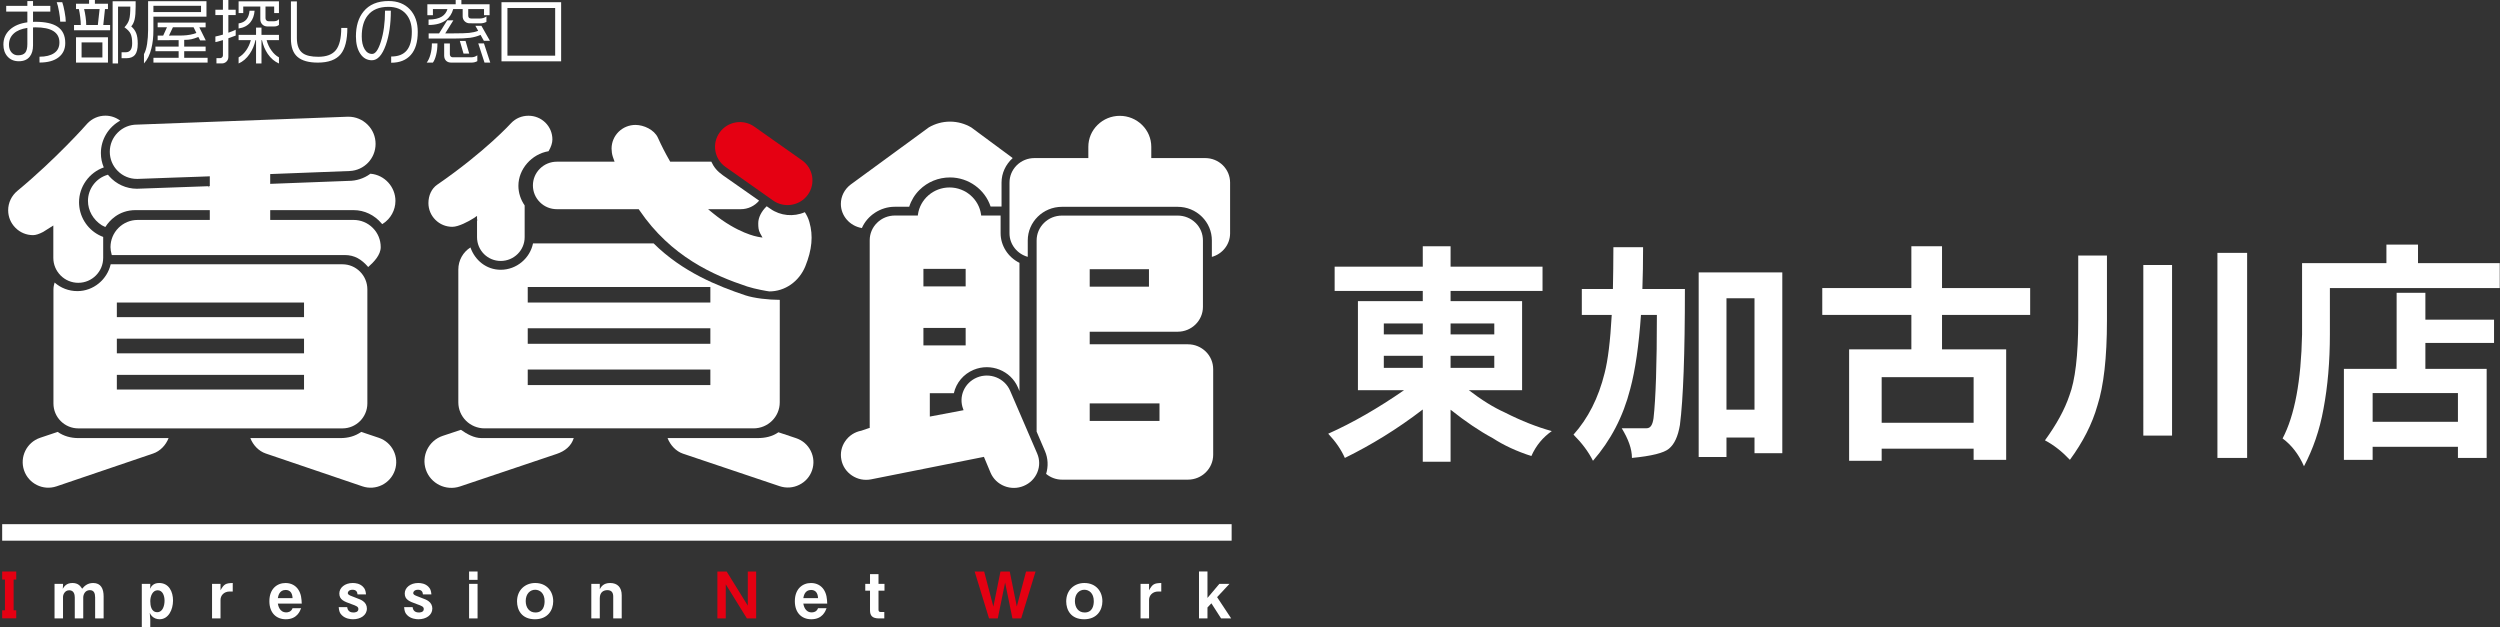
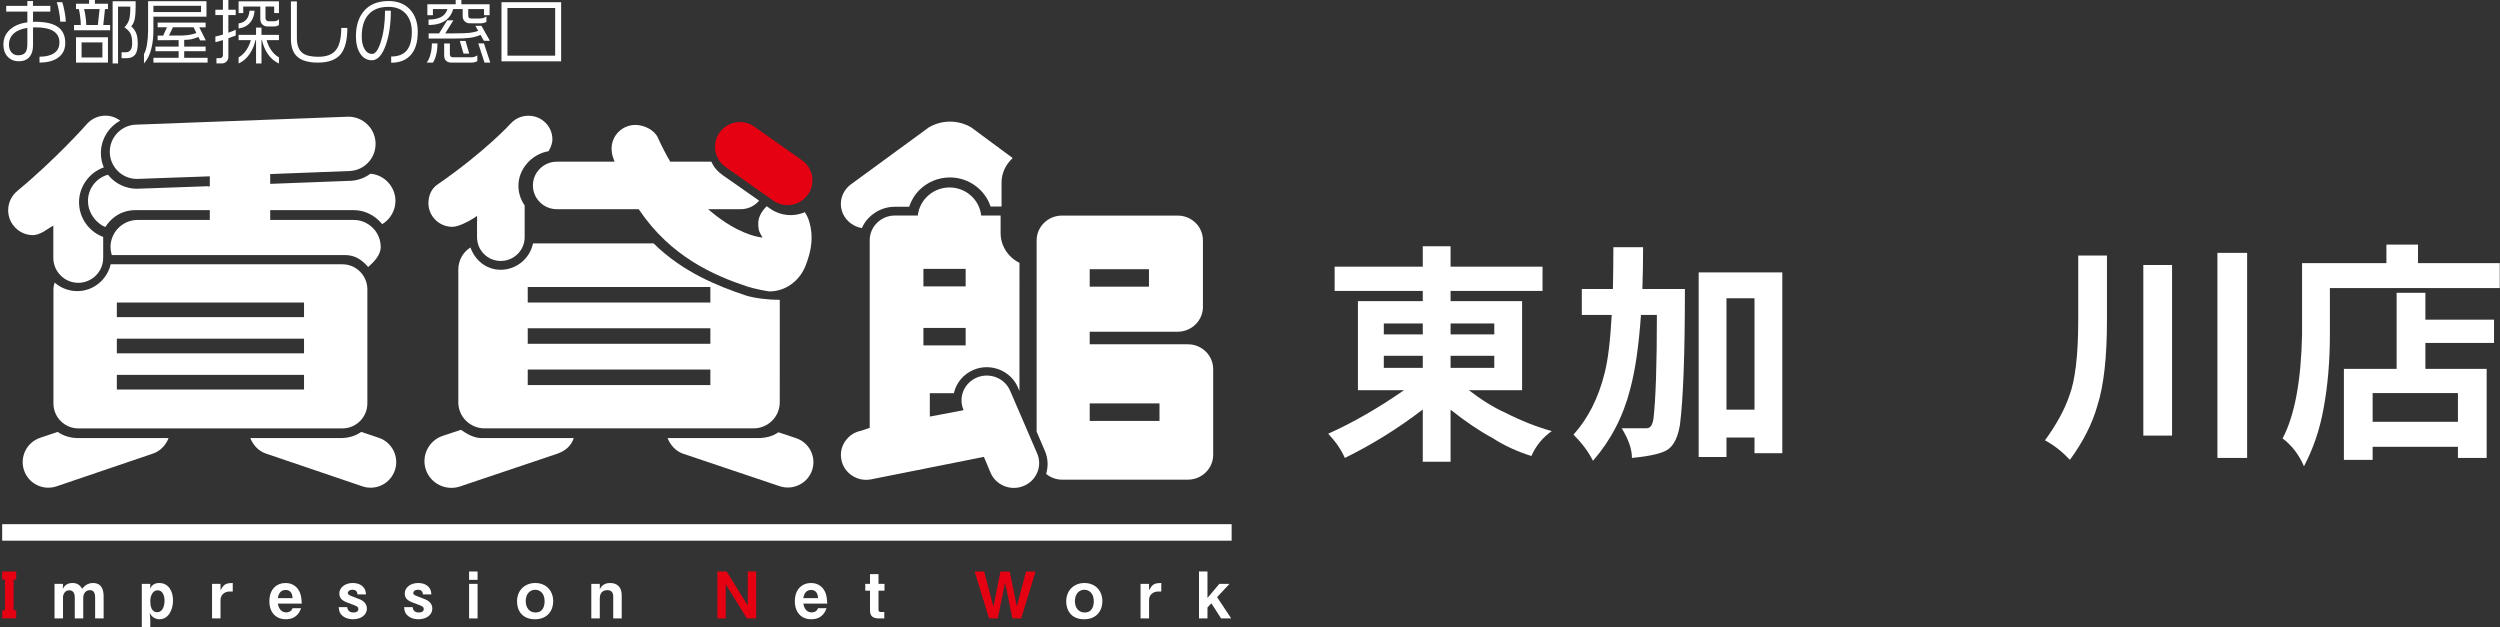
<svg xmlns="http://www.w3.org/2000/svg" version="1.1" id="レイヤー_2" x="0px" y="0px" width="263px" height="66px" viewBox="0 0 263 66" style="enable-background:new 0 0 263 66;" xml:space="preserve">
  <rect x="0" y="0" width="263" height="66" fill="#333333" stroke="none" />
  <g>
    <g>
      <path style="fill:#E50012;" d="M76.32,17.558c-1.176-0.829-1.454-2.454-0.614-3.619c0.403-0.566,1.009-0.942,1.7-1.062    c0.689-0.111,1.381,0.044,1.951,0.449l5.013,3.536c1.178,0.829,1.452,2.457,0.616,3.622c-0.837,1.167-2.475,1.441-3.653,0.612    L76.32,17.558z" />
      <g>
        <path style="fill:#FFFFFF;" d="M102.169,13.399c-0.67-0.391-1.441-0.604-2.226-0.604c-0.79,0-1.559,0.213-2.229,0.604     c-0.094,0.067-8.235,6.028-8.235,6.024c-0.646,0.497-1.02,1.234-1.02,2.03c0,1.259,0.946,2.327,2.212,2.538     c0.57-1.322,1.965-2.239,3.446-2.239h1.531c0.21-0.666,0.583-1.28,1.088-1.777c0.852-0.842,1.992-1.308,3.206-1.308     c1.937,0,3.672,1.257,4.267,3.06h1.153V19.21c0-0.988,0.433-1.911,1.174-2.582L102.169,13.399z" />
-         <path style="fill:#FFFFFF;" d="M128.641,17.384c-0.492-0.484-1.152-0.754-1.854-0.754h-5.529h-0.143v-0.14v-1.04     c0-0.878-0.346-1.692-0.969-2.306c-0.629-0.617-1.459-0.957-2.346-0.957c-0.881,0-1.711,0.34-2.338,0.957     c-0.625,0.614-0.969,1.428-0.969,2.306v1.04v0.14h-0.141h-5.533c-0.699,0-1.359,0.27-1.854,0.754     c-0.495,0.491-0.765,1.137-0.765,1.826v5.341c0,1.153,0.801,2.162,1.92,2.469v-1.723c0-1.951,1.611-3.539,3.596-3.539h12.176     c0.959,0,1.863,0.368,2.545,1.038c0.678,0.668,1.051,1.557,1.051,2.5v1.729c1.121-0.307,1.918-1.316,1.918-2.475V19.21     C129.406,18.521,129.135,17.875,128.641,17.384z" />
        <path style="fill:#FFFFFF;" d="M109.107,47.701l-2.846-6.603c-0.57-1.323-2.135-1.943-3.484-1.384     c-1.32,0.55-1.961,2.01-1.45,3.324l0.042,0.112l-0.122,0.025l-3.309,0.626l-0.121,0.022v-0.123v-2.23v-0.103h0.1h2.428     c0.249-1.104,1.019-2.02,2.08-2.462c1.805-0.751,3.896,0.079,4.661,1.854l0.162,0.387V27.651     c-1.207-0.595-1.984-1.809-1.984-3.121v-1.857h-1.955h-0.09l-0.01-0.09c-0.219-1.629-1.644-2.862-3.319-2.862     c-1.679,0-3.105,1.232-3.325,2.862l-0.01,0.09h-0.088h-2.311c-0.714,0-1.384,0.267-1.886,0.764     c-0.501,0.489-0.777,1.141-0.777,1.838v19.659v0.088l-0.084,0.015l-0.792,0.27c-0.698,0.134-1.299,0.518-1.698,1.101     c-0.399,0.575-0.545,1.271-0.407,1.953c0.129,0.686,0.53,1.274,1.119,1.667c0.587,0.389,1.295,0.537,1.995,0.401l11.799-2.35     l0.082-0.02l0.033,0.078l0.668,1.598c0.278,0.643,0.793,1.138,1.45,1.401c0.658,0.261,1.383,0.257,2.033-0.017     c0.656-0.272,1.166-0.775,1.432-1.42C109.393,49.05,109.387,48.346,109.107,47.701z M97.144,28.288h4.443v1.838h-4.443V28.288z      M97.144,34.498h4.443v1.836h-4.443V34.498z" />
        <path style="fill:#FFFFFF;" d="M126.85,36.987c-0.5-0.49-1.168-0.767-1.879-0.767h-10.232h-0.102v-0.1v-1.12v-0.104h0.102h9.154     c1.467,0,2.656-1.174,2.656-2.615v-6.984c0-0.7-0.27-1.358-0.773-1.851c-0.504-0.493-1.172-0.767-1.883-0.767h-12.176     c-0.711,0-1.383,0.274-1.883,0.767c-0.502,0.493-0.781,1.156-0.781,1.851v20.112c0.082,0.19,0.883,2.062,0.883,2.06     c0.318,0.746,0.359,1.59,0.115,2.385c0.49,0.396,1.064,0.604,1.666,0.604h13.254c1.467,0,2.656-1.175,2.656-2.616V38.84     C127.627,38.141,127.354,37.484,126.85,36.987z M114.637,28.319h6.234v1.836h-6.234V28.319z M121.979,44.279h-7.342v-1.84h7.342     V44.279z" />
      </g>
      <g>
        <path style="fill:#FFFFFF;" d="M78.396,31.063c-2.878-0.967-6.577-2.433-9.637-5.459H56.074c-0.32,1.564-1.728,2.776-3.399,2.776     c-1.514,0-2.717-1.005-3.183-2.35c-0.771,0.487-1.276,1.348-1.276,2.327v13.971c0,1.515,1.236,2.736,2.761,2.736h28.29     c1.527,0,2.762-1.222,2.762-2.736l0.004-10.782C80.853,31.542,79.346,31.379,78.396,31.063z M55.518,30.19H74.73v1.638H55.518     V30.19z M74.73,40.509H55.518v-1.636H74.73V40.509z M74.73,36.17H55.518v-1.637H74.73V36.17z" />
        <path style="fill:#FFFFFF;" d="M57.709,15.908c0.265-0.447,0.403-0.869,0.403-1.238c0-0.668-0.261-1.293-0.735-1.767     c-0.478-0.47-1.109-0.727-1.78-0.727c-0.699,0-1.347,0.271-1.821,0.769c-0.027,0.029-2.726,3.006-7.791,6.492     c-0.572,0.395-0.915,1.116-0.915,1.928c0,0.667,0.263,1.295,0.738,1.765c0.474,0.473,1.106,0.731,1.78,0.731     c0.649,0,1.7-0.562,2.22-0.892l0.215-0.148l0.161-0.105v0.188v0.138c0.029,0.057,0.04,0.131,0,0.209v1.706     c0,0.673,0.265,1.301,0.737,1.775c0.47,0.464,1.095,0.721,1.754,0.721c1.392,0,2.519-1.122,2.519-2.496V21.61     c-0.426-0.616-0.658-1.33-0.658-2.065C54.536,17.79,55.928,16.205,57.709,15.908z" />
        <path style="fill:#FFFFFF;" d="M85.149,23.367c-0.128-0.454-0.284-0.731-0.48-1.046c-1.189,0.516-2.567,0.386-3.618-0.351     l-0.395-0.273c-0.554,0.53-0.888,1.188-0.888,1.782c0,0.421,0.015,0.727,0.205,1.074l0.143,0.257l0.1,0.182l-0.211-0.032     l-0.284-0.05c-0.085-0.015-2.138-0.372-4.708-2.473l-0.305-0.249l-0.219-0.182h0.284h0.396h2.759c0.756,0,1.454-0.33,1.93-0.898     l-3.803-2.663l0,0l-0.019-0.015c-0.57-0.398-0.95-0.852-1.205-1.42h-4.178H70.57h-0.063l-0.027-0.048l-0.042-0.073     c-0.44-0.762-0.852-1.571-1.23-2.406c-0.38-0.84-1.493-1.341-2.35-1.341c-0.674,0-1.305,0.257-1.784,0.727     c-0.472,0.472-0.737,1.099-0.737,1.769c0,0.226,0.044,0.587,0.117,0.802c0.015,0.042,0.031,0.088,0.042,0.129     c0.015,0.042,0.029,0.082,0.042,0.119l0.067,0.188l0.05,0.134h-0.146h-0.201h-5.729c-0.67,0-1.306,0.261-1.78,0.733     c-0.476,0.47-0.737,1.101-0.737,1.765c0,0.666,0.261,1.297,0.739,1.767c0.472,0.474,1.107,0.731,1.778,0.731h8.48h0.077h0.055     l0.029,0.046l0.046,0.063c3.319,4.886,7.806,6.853,11.342,8.025c0.848,0.278,2.214,0.51,2.323,0.516     c1.648,0,3.133-1.038,3.789-2.642C85.425,26.272,85.562,24.795,85.149,23.367z" />
        <path style="fill:#FFFFFF;" d="M48.491,45.216c-0.4,0.133-1.917,0.636-1.917,0.636c-1.479,0.497-2.271,2.1-1.771,3.563     c0.501,1.467,2.111,2.257,3.59,1.76l10.174-3.423c0.859-0.29,1.523-0.812,1.792-1.666h-9.709     C49.88,46.086,49.12,45.666,48.491,45.216z" />
        <path style="fill:#FFFFFF;" d="M85.295,47.441c-0.317-0.642-0.867-1.12-1.548-1.347l-1.856-0.619     c-0.648,0.451-1.396,0.61-2.175,0.61h-9.489c0.286,0.739,0.879,1.389,1.621,1.64l10.17,3.422     c0.684,0.225,1.412,0.181,2.053-0.139c0.648-0.313,1.128-0.858,1.358-1.531C85.661,48.801,85.612,48.081,85.295,47.441z" />
      </g>
      <g>
        <path style="fill:#FFFFFF;" d="M9.194,12.986c-0.086,0.115-3.359,3.783-7.361,7.089c-0.617,0.512-0.974,1.255-0.974,2.04     c0,0.702,0.271,1.358,0.769,1.853c0.493,0.499,1.153,0.769,1.853,0.769c0.278,0,0.652-0.123,1.059-0.338l1.07-0.675v0.238v3.167     c0,0.702,0.276,1.355,0.771,1.854c0.495,0.495,1.155,0.769,1.854,0.769c1.444,0,2.62-1.176,2.62-2.623v-2.204     c-1.339-0.491-2.321-1.708-2.506-3.139c-0.021-0.169-0.034-0.338-0.034-0.51c0-1.64,1.063-3.121,2.603-3.664     c-0.196-0.466-0.305-0.971-0.305-1.508c0-1.422,0.796-2.736,2.034-3.411c-0.449-0.334-0.988-0.524-1.552-0.524     C10.368,12.169,9.7,12.459,9.194,12.986z" />
        <path style="fill:#FFFFFF;" d="M6.067,45.435c-0.391,0.132-1.855,0.624-1.855,0.624c-1.405,0.479-2.159,2.014-1.683,3.419     c0.476,1.406,2.005,2.162,3.411,1.687l10.172-3.455c0.744-0.253,1.335-0.878,1.623-1.623H8.241     C7.473,46.086,6.706,45.888,6.067,45.435z" />
        <path style="fill:#FFFFFF;" d="M39.858,46.059l-1.857-0.624c-0.647,0.459-1.395,0.651-2.172,0.651h-9.493     c0.288,0.745,0.879,1.37,1.623,1.623l10.172,3.455c1.403,0.476,2.932-0.28,3.409-1.687     C42.019,48.072,41.265,46.537,39.858,46.059z" />
        <path style="fill:#FFFFFF;" d="M39.002,18.279l-0.04-0.004L38.934,18.3c-0.656,0.478-1.439,0.729-2.269,0.729     c-0.004,0-8.087,0.307-8.087,0.307l-0.153,0.006v-0.146v-0.748V18.31l0.14-0.004l8.219-0.316     c1.531-0.065,2.727-1.322,2.727-2.853c0-0.763-0.297-1.481-0.836-2.018c-0.539-0.539-1.255-0.84-2.016-0.84     c-0.05,0-0.096,0.002-0.138,0.002l-22.117,0.829c-0.76,0-1.479,0.295-2.016,0.836c-0.541,0.539-0.838,1.255-0.838,2.02     c0,0.763,0.297,1.481,0.838,2.02c0.537,0.539,1.255,0.835,2.014,0.835c0.031,0,0.056,0,0.083,0c-0.004,0,3.716-0.135,3.716-0.135     l2.559-0.088l0.841-0.032l0.238-0.008c0.031,0,0.059-0.002,0.083-0.008v0.006l0.149-0.011v0.152v0.746v0.138l-0.138,0.008     l0.106,0.094l-0.004,0.002c-0.036,0-0.088,0.002-0.092,0.002l-0.01-0.099l-7.534,0.268c-1.118,0-2.183-0.487-2.922-1.33     c-0.021-0.027-0.05-0.061-0.075-0.092l-0.044-0.054c0-0.002-0.067,0.019-0.067,0.019c-1.203,0.355-2.037,1.483-2.037,2.736     c0,1.015,0.543,1.977,1.456,2.565l0.006,0.002l0.004,0.002L11,23.843l0.083,0.037l0.05-0.073     c0.333-0.514,1.301-1.703,3.139-1.703h7.653h0.145v0.145v0.751v0.138h-0.145H14.48c-0.762,0-1.479,0.301-2.018,0.838     c-0.539,0.543-0.838,1.26-0.838,2.024c0,0.234,0.042,0.491,0.117,0.758l0.021,0.073h0.078h24.217h0.215     c1.028,0,1.767,0.455,2.457,1.255v0.01c0.599-0.526,1.322-1.274,1.322-2.097c0-0.767-0.294-1.485-0.835-2.024     c-0.535-0.537-1.253-0.838-2.016-0.838h-8.628h-0.146v-0.138V22.25v-0.145h0.146H37.2c1.13,0,2.202,0.516,2.949,1.408     l0.057,0.067l0.077-0.048c0.815-0.516,1.318-1.433,1.318-2.396C41.601,19.663,40.46,18.408,39.002,18.279z" />
        <path style="fill:#FFFFFF;" d="M37.872,28.572c-0.497-0.497-1.152-0.769-1.849-0.769H11.644     c-0.376,1.619-1.826,2.822-3.503,2.822c-0.911,0-1.746-0.326-2.398-0.904c-0.061,0.211-0.121,0.458-0.121,0.748v11.973     c0,0.702,0.27,1.361,0.767,1.856c0.495,0.495,1.155,0.769,1.853,0.769h27.782c1.444,0,2.622-1.178,2.622-2.625v-12.01     C38.645,29.733,38.369,29.069,37.872,28.572z M12.292,31.824h19.692v1.539H12.292V31.824z M31.984,40.977H12.292v-1.539h19.692     V40.977z M31.984,37.169H12.292v-1.538h19.692V37.169z" />
      </g>
    </g>
    <g>
      <path style="fill:#FFFFFF;" d="M6.865,4.528c0,0.64-0.236,1.141-0.704,1.504C5.693,6.396,5.025,6.58,4.156,6.58V5.967    c0.654,0,1.166-0.127,1.537-0.378c0.372-0.252,0.558-0.625,0.558-1.12c0-1.061-0.84-1.593-2.521-1.593L3.475,2.885v1.884    c0,0.501-0.114,0.896-0.344,1.186C2.872,6.281,2.489,6.443,1.986,6.443c-0.51,0-0.913-0.171-1.208-0.511    c-0.28-0.32-0.42-0.733-0.42-1.243c0-0.63,0.226-1.151,0.675-1.564C1.482,2.713,2.097,2.454,2.878,2.35V1.218H0.653V0.619h2.225    v-0.51h0.597v0.51h1.82v0.599h-1.82V2.3l0.24-0.008c1.026,0,1.792,0.165,2.302,0.495C6.583,3.146,6.865,3.726,6.865,4.528z     M2.878,4.642V2.935c-0.631,0.096-1.109,0.294-1.439,0.6S0.943,4.229,0.943,4.708c0,0.345,0.096,0.621,0.286,0.825    c0.173,0.188,0.393,0.284,0.658,0.284c0.366,0,0.621-0.092,0.769-0.278C2.802,5.355,2.878,5.057,2.878,4.642z M6.919,2.279H6.334    c0-0.259-0.042-0.61-0.122-1.055C6.134,0.779,6.05,0.447,5.967,0.228h0.581c0.086,0.236,0.167,0.57,0.249,1.007    S6.919,2.02,6.919,2.279z" />
      <path style="fill:#FFFFFF;" d="M9.983,0v0.395h1.375v0.558h-0.313l-0.18,1.676h0.719v0.557H7.788V2.628H8.5    c0-0.234-0.021-0.51-0.061-0.832c-0.039-0.32-0.087-0.6-0.142-0.844H7.997V0.395h1.375V0H9.983z M11.358,3.92v2.667H7.997V3.92    H11.358z M8.582,6.042h2.191V4.463H8.582V6.042z M9.071,2.628h1.222l0.186-1.676H8.847C8.908,1.18,8.96,1.458,9.004,1.782    C9.05,2.108,9.071,2.388,9.071,2.628z M14.27,0.136v0.553c0,0.589-0.033,1.036-0.104,1.341c-0.069,0.305-0.19,0.554-0.359,0.748    c0.24,0.205,0.414,0.443,0.52,0.712c0.109,0.27,0.164,0.637,0.164,1.107c0,0.549-0.099,0.939-0.292,1.176    C14,6.007,13.699,6.125,13.29,6.125h-0.501V5.498h0.441c0.215,0,0.38-0.075,0.497-0.224c0.117-0.15,0.177-0.388,0.177-0.718    c0-0.43-0.054-0.76-0.163-0.997c-0.109-0.234-0.326-0.463-0.65-0.687c0.255-0.27,0.422-0.545,0.501-0.827s0.119-0.731,0.119-1.352    h-1.293v5.982h-0.57v-6.54H14.27z" />
      <path style="fill:#FFFFFF;" d="M21.72,0.123v1.634h-5.582v1.42c0,0.715-0.071,1.356-0.215,1.926    c-0.163,0.668-0.422,1.19-0.777,1.571v-0.98c0.15-0.265,0.259-0.626,0.33-1.086c0.068-0.459,0.104-0.94,0.104-1.446V0.123H21.72z     M16.139,1.266h5.009V0.612h-5.009V1.266z M21.632,2.381v0.491h-0.667l0.681,1.376h-0.591L20.868,3.89    C20.594,4,20.352,4.077,20.145,4.125c-0.207,0.045-0.461,0.071-0.767,0.071V4.9h2.254v0.489h-2.254v0.695h2.462v0.503h-5.698    V6.084h2.651V5.389h-2.44V4.9h2.44V4.219c-0.23,0-0.627,0.002-1.191,0.008c-0.564,0.004-0.902,0.006-1.017,0.006V3.743h0.583    l0.396-0.871h-0.979V2.381H21.632z M17.777,3.743c0.848,0,1.34-0.002,1.475-0.009c0.549-0.025,1.019-0.112,1.407-0.263    l-0.292-0.599h-2.178L17.777,3.743z" />
      <path style="fill:#FFFFFF;" d="M24.024,0v1.025h0.771v0.558h-0.771v1.858c0.234-0.083,0.37-0.133,0.403-0.15    c0.097-0.04,0.217-0.094,0.368-0.165v0.616l-0.771,0.284v1.966c0,0.194-0.067,0.357-0.2,0.486    c-0.134,0.13-0.297,0.195-0.491,0.195h-0.562V6.116h0.382c0.086,0,0.157-0.029,0.213-0.088c0.059-0.056,0.086-0.125,0.086-0.205    V4.217c-0.104,0.032-0.236,0.069-0.397,0.117c-0.159,0.048-0.29,0.08-0.397,0.094V3.841c0.111-0.019,0.236-0.048,0.376-0.086    c0.14-0.038,0.278-0.075,0.417-0.114V1.583h-0.794V1.025h0.794V0H24.024z M29.346,0.142v1.233h-0.503V0.685H27.93v1.224    c0,0.094,0.029,0.172,0.09,0.234c0.061,0.063,0.144,0.094,0.249,0.094h0.526c0.111,0,0.211-0.017,0.303-0.048    c0.089-0.034,0.171-0.092,0.249-0.175v0.604c-0.125,0.108-0.292,0.165-0.497,0.165h-0.721c-0.215,0-0.393-0.071-0.533-0.213    c-0.14-0.143-0.211-0.322-0.211-0.541V0.685h-1.796v0.689H25.1V0.142H29.346z M26.783,1.132c-0.04,0.495-0.184,0.896-0.435,1.205    c-0.288,0.361-0.706,0.581-1.249,0.66V2.464c0.363-0.054,0.639-0.192,0.823-0.415c0.184-0.222,0.294-0.527,0.33-0.917H26.783z     M27.508,2.901v0.764h1.838v0.558h-1.297c0.1,0.391,0.268,0.75,0.5,1.078c0.231,0.33,0.497,0.575,0.798,0.733V6.68    c-0.461-0.201-0.854-0.535-1.178-1.005c-0.286-0.424-0.487-0.907-0.608-1.452h-0.052v2.451h-0.572V4.223h-0.058    c-0.122,0.545-0.326,1.028-0.617,1.452c-0.319,0.47-0.708,0.804-1.161,1.005V6.034c0.294-0.158,0.556-0.401,0.785-0.725    c0.23-0.324,0.397-0.687,0.501-1.086H25.1V3.666h1.836V2.901H27.508z" />
      <path style="fill:#FFFFFF;" d="M36.54,2.941c0,1.264-0.232,2.181-0.695,2.755c-0.485,0.593-1.287,0.89-2.41,0.89    c-0.957,0-1.669-0.198-2.133-0.596c-0.464-0.395-0.696-1.032-0.696-1.911V0.15h0.626v3.862c0,0.763,0.211,1.295,0.635,1.594    c0.342,0.244,0.881,0.367,1.612,0.367c0.867,0,1.487-0.236,1.861-0.708c0.372-0.472,0.56-1.247,0.56-2.325H36.54z" />
      <path style="fill:#FFFFFF;" d="M43.948,3.359c0,1.063-0.242,1.869-0.729,2.418c-0.485,0.549-1.174,0.823-2.068,0.823V5.946    c0.74,0,1.285-0.213,1.64-0.643c0.355-0.428,0.532-1.08,0.532-1.957c0-0.783-0.205-1.408-0.614-1.878    c-0.438-0.497-1.055-0.748-1.849-0.748c-0.978,0-1.702,0.303-2.176,0.905c-0.42,0.528-0.629,1.266-0.629,2.211    c0,0.547,0.1,0.992,0.298,1.331c0.199,0.338,0.466,0.507,0.798,0.507c0.34,0,0.643-0.426,0.913-1.28    c0.292-0.913,0.441-2.003,0.441-3.271h0.612c0,1.408-0.177,2.613-0.531,3.615c-0.38,1.069-0.866,1.602-1.46,1.602    c-0.514,0-0.923-0.231-1.228-0.695s-0.455-1.067-0.455-1.811c0-1.092,0.265-1.965,0.8-2.62c0.599-0.737,1.477-1.106,2.636-1.106    c0.942,0,1.69,0.294,2.241,0.879C43.673,1.575,43.948,2.367,43.948,3.359z" />
      <path style="fill:#FFFFFF;" d="M46.019,4.566c0,0.435-0.044,0.833-0.136,1.197c-0.089,0.366-0.205,0.64-0.344,0.825h-0.652    c0.165-0.211,0.299-0.495,0.397-0.858c0.1-0.361,0.15-0.75,0.15-1.164H46.019z M48.538,0v0.449h2.966v1.147h-0.585V0.952h-1.661    V1.64c0,0.205,0.103,0.307,0.307,0.307h0.936c0.119,0,0.238-0.019,0.355-0.056c0.117-0.038,0.224-0.094,0.317-0.169V2.3    c-0.194,0.104-0.405,0.156-0.635,0.156L49.4,2.45c-0.201,0-0.372-0.07-0.514-0.208c-0.142-0.14-0.213-0.315-0.213-0.524V0.952    h-0.994c-0.135,0.5-0.396,0.893-0.783,1.181c-0.445,0.33-1.049,0.495-1.811,0.495V2.055c0.598,0,1.063-0.104,1.4-0.313    c0.29-0.184,0.486-0.447,0.587-0.79h-1.529v0.644h-0.585V0.449h2.98V0H48.538z M47.693,2.141l-0.854,1.37h0.84    c0.798,0,1.362-0.017,1.694-0.052c0.333-0.036,0.644-0.106,0.932-0.217l-0.299-0.531h0.637l0.898,1.583h-0.637L50.553,3.67    c-0.33,0.146-0.691,0.246-1.082,0.303c-0.393,0.054-0.976,0.083-1.749,0.083h-2.628V3.511h1.101l0.853-1.37H47.693z M47.326,4.57    v1.15c0,0.082,0.027,0.153,0.081,0.216c0.054,0.062,0.127,0.091,0.217,0.091h1.953c0.236,0,0.447-0.069,0.637-0.208v0.612    c-0.079,0.047-0.173,0.087-0.28,0.114c-0.108,0.027-0.219,0.042-0.334,0.042h-2.11c-0.25,0-0.44-0.069-0.57-0.203    c-0.129-0.134-0.194-0.315-0.194-0.543V4.57H47.326z M48.974,4.303l0.389,1.339h-0.6l-0.389-1.339H48.974z M50.912,4.566    l0.665,2.022h-0.606l-0.658-2.022H50.912z" />
      <path style="fill:#FFFFFF;" d="M59.031,0.232V6.45h-6.275V0.232H59.031z M53.383,5.853h5.021V0.844h-5.021V5.853z" />
    </g>
    <rect x="0.229" y="55.143" style="fill:#FFFFFF;" width="129.339" height="1.737" />
    <g>
      <g>
        <g>
          <path style="fill:#FFFFFF;" d="M10.008,65.058v-2.209c0-0.43-0.121-0.766-0.56-0.766c-0.507,0-0.691,0.479-0.691,0.766v2.209      H7.866v-2.209c0-0.287-0.082-0.753-0.581-0.753c-0.468,0-0.656,0.453-0.656,0.696v2.266H5.737v-3.637h0.892v0.194l-0.027,0.326      c0.154-0.244,0.377-0.609,1.021-0.609c0.614,0,0.844,0.338,1.02,0.603c0.196-0.229,0.514-0.603,1.157-0.603      c0.825,0,1.101,0.615,1.101,1.407v2.318H10.008z" />
          <path style="fill:#FFFFFF;" d="M16.791,65.146c-0.311,0-0.595-0.115-0.798-0.317c-0.103-0.103-0.15-0.176-0.238-0.354      l0.054,0.692v0.797h-0.892v-4.543h0.892v0.23l-0.033,0.29c0.129-0.235,0.338-0.609,0.967-0.609c1.028,0,1.46,0.912,1.46,1.84      C18.203,64.151,17.716,65.146,16.791,65.146z M16.586,62.096c-0.533,0-0.777,0.617-0.777,1.144c0,0.459,0.096,1.163,0.737,1.163      c0.589,0,0.765-0.717,0.765-1.212C17.311,62.677,17.114,62.096,16.586,62.096z" />
          <path style="fill:#FFFFFF;" d="M24.172,62.226c-0.628,0-0.973,0.433-0.973,0.877v1.955h-0.892v-3.637h0.892v0.677      c0.366-0.655,0.541-0.745,1.285-0.766v0.894H24.172z" />
          <path style="fill:#FFFFFF;" d="M29.229,63.502c0.033,0.184,0.169,0.921,0.886,0.921c0.163,0,0.514-0.041,0.662-0.441h0.9      c-0.115,0.306-0.426,1.164-1.61,1.164c-0.986,0-1.729-0.656-1.729-1.9c0-1.298,0.804-1.913,1.702-1.913      c0.602,0,1.069,0.277,1.339,0.688c0.311,0.475,0.344,0.97,0.365,1.481H29.229z M30.048,62.063c-0.664,0-0.779,0.629-0.819,0.858      h1.548C30.756,62.354,30.493,62.063,30.048,62.063z" />
          <path style="fill:#FFFFFF;" d="M37.139,65.146c-0.257,0-0.798-0.048-1.176-0.426c-0.211-0.209-0.292-0.393-0.332-0.852h0.892      c0.027,0.175,0.103,0.566,0.656,0.566c0.075,0,0.522,0,0.522-0.358c0-0.248-0.184-0.33-0.758-0.533      c-0.744-0.269-1.245-0.446-1.245-1.109c0-0.606,0.582-1.102,1.414-1.102c0.303,0,0.737,0.062,1.062,0.38      c0.223,0.223,0.29,0.411,0.332,0.822h-0.894c-0.019-0.263-0.134-0.492-0.521-0.492c-0.359,0-0.501,0.202-0.501,0.339      c0,0.181,0.171,0.244,0.455,0.353c0.905,0.342,0.94,0.363,1.149,0.506c0.257,0.181,0.405,0.459,0.405,0.776      C38.599,64.726,37.929,65.146,37.139,65.146z" />
          <path style="fill:#FFFFFF;" d="M44.021,65.146c-0.257,0-0.798-0.048-1.178-0.426c-0.209-0.209-0.291-0.393-0.33-0.852h0.892      c0.027,0.175,0.103,0.566,0.656,0.566c0.075,0,0.52,0,0.52-0.358c0-0.248-0.182-0.33-0.756-0.533      c-0.744-0.269-1.245-0.446-1.245-1.109c0-0.606,0.583-1.102,1.415-1.102c0.303,0,0.737,0.062,1.061,0.38      c0.224,0.223,0.29,0.411,0.33,0.822h-0.892c-0.019-0.263-0.134-0.492-0.52-0.492c-0.359,0-0.501,0.202-0.501,0.339      c0,0.181,0.169,0.244,0.453,0.353c0.906,0.342,0.94,0.363,1.151,0.506c0.257,0.181,0.405,0.459,0.405,0.776      C45.481,64.726,44.811,65.146,44.021,65.146z" />
          <path style="fill:#FFFFFF;" d="M49.348,61.001v-0.879h0.892v0.879H49.348z M49.348,65.058v-3.637h0.892v3.637H49.348z" />
          <path style="fill:#FFFFFF;" d="M56.278,65.146c-1.408,0-1.886-0.988-1.886-1.88c0-1.209,0.871-1.934,1.905-1.934      c1.211,0,1.901,0.866,1.901,1.922C58.198,64.185,57.63,65.146,56.278,65.146z M56.297,62.042c-0.499,0-0.992,0.392-0.992,1.19      c0,0.688,0.378,1.202,1.02,1.202c0.84,0,0.967-0.742,0.967-1.195C57.291,62.407,56.798,62.042,56.297,62.042z" />
          <path style="fill:#FFFFFF;" d="M64.512,65.058v-2.299c0-0.405-0.169-0.676-0.616-0.676c-0.364,0-0.798,0.183-0.798,0.851v2.124      h-0.892v-3.637h0.892v0.556c0.143-0.25,0.381-0.645,1.088-0.645c0.773,0,1.218,0.462,1.218,1.286v2.439H64.512z" />
          <path style="fill:#E50012;" d="M78.573,65.058l-2.224-3.593v3.593h-0.88v-4.936h0.974l2.225,3.591v-3.591h0.879v4.936H78.573z" />
          <path style="fill:#FFFFFF;" d="M84.509,63.502c0.034,0.184,0.169,0.921,0.886,0.921c0.163,0,0.514-0.041,0.662-0.441h0.898      c-0.115,0.306-0.426,1.164-1.608,1.164c-0.986,0-1.729-0.656-1.729-1.9c0-1.298,0.804-1.913,1.702-1.913      c0.602,0,1.067,0.277,1.339,0.688c0.311,0.475,0.344,0.97,0.365,1.481H84.509z M85.326,62.063c-0.662,0-0.777,0.629-0.817,0.858      h1.548C86.036,62.354,85.773,62.063,85.326,62.063z" />
          <path style="fill:#FFFFFF;" d="M92.419,62.136v2.01c0,0.163,0.067,0.236,0.222,0.236h0.387v0.676H92.48      c-0.71,0-0.955-0.283-0.955-0.858v-2.063h-0.499v-0.715h0.499v-1.021h0.894v1.021h0.629v0.715H92.419z" />
          <path style="fill:#E50012;" d="M107.428,65.058h-0.92l-0.771-3.775l-0.771,3.775h-0.921l-1.512-4.936h1l0.969,3.699l0.747-3.699      h0.975l0.743,3.683l0.974-3.683h1L107.428,65.058z" />
          <path style="fill:#FFFFFF;" d="M114.053,65.146c-1.406,0-1.887-0.988-1.887-1.88c0-1.209,0.871-1.934,1.906-1.934      c1.211,0,1.9,0.866,1.9,1.922C115.973,64.185,115.404,65.146,114.053,65.146z M114.072,62.042c-0.5,0-0.992,0.392-0.992,1.19      c0,0.688,0.377,1.202,1.021,1.202c0.836,0,0.965-0.742,0.965-1.195C115.066,62.407,114.572,62.042,114.072,62.042z" />
          <path style="fill:#FFFFFF;" d="M128.459,65.058l-1.021-1.59l-0.412,0.441v1.148h-0.891v-4.936h0.891v2.782l1.252-1.483h1.066      l-1.305,1.398l1.48,2.238H128.459z" />
        </g>
        <polygon style="fill:#E50012;" points="1.708,60.968 1.708,60.122 0.229,60.122 0.229,60.968 0.52,60.968 0.52,64.204      0.229,64.204 0.229,65.047 1.708,65.047 1.708,64.204 1.432,64.204 1.432,60.968    " />
      </g>
      <path style="fill:#FFFFFF;" d="M121.854,62.226c-0.627,0-0.973,0.433-0.973,0.877v1.955h-0.895v-3.637h0.895v0.677    c0.363-0.655,0.541-0.745,1.285-0.766v0.894H121.854z" />
    </g>
  </g>
  <g>
    <path style="fill:#FFFFFF;" d="M149.676,28.055v-2.15h2.925v2.15h9.673v2.549h-9.673v1.075h7.523v9.372h-5.599   c1.299,1,2.574,1.8,3.799,2.35c1.725,0.875,3.374,1.525,4.924,1.949c-0.925,0.65-1.649,1.5-2.149,2.625   c-1.55-0.5-2.899-1.125-4.05-1.875c-1.398-0.75-2.873-1.749-4.448-2.999v5.474h-2.925v-5.498c-2.699,2.074-5.448,3.748-8.197,5.098   c-0.375-0.85-0.949-1.699-1.75-2.549c2.574-1.149,5.225-2.674,7.973-4.574h-4.848v-9.372h6.822v-1.075h-9.271v-2.549H149.676z    M149.676,35.178v-1.15h-4.099v1.15H149.676z M149.676,37.428h-4.099v1.273h4.099V37.428z M152.601,35.178h4.599v-1.15h-4.599   V35.178z M157.199,37.428h-4.599v1.273h4.599V37.428z" />
    <path style="fill:#FFFFFF;" d="M169.678,30.404c0.025-1.35,0.051-2.799,0.051-4.399h3.123c0,1.575-0.024,3.049-0.074,4.399h4.474   c0,6.798-0.175,11.573-0.524,14.296c-0.2,1.2-0.575,2.024-1.15,2.499c-0.525,0.45-1.824,0.775-3.898,0.975   c0-0.949-0.375-1.974-1.075-3.123h2.624c0.4,0,0.625-0.351,0.725-1.075c0.226-1.999,0.351-5.624,0.351-10.847h-1.675   c-0.225,3.224-0.6,5.823-1.125,7.773c-0.75,2.949-2.074,5.448-3.924,7.573c-0.5-1-1.199-1.9-2.049-2.75   c1.523-1.699,2.624-3.849,3.273-6.473c0.35-1.35,0.6-3.399,0.75-6.124h-3.148v-2.725H169.678z M181.625,46.025v2.049h-2.924v-19.42   h8.797v19.021h-2.924v-1.649H181.625z M181.625,31.378v11.722h2.949V31.378H181.625z" />
-     <path style="fill:#FFFFFF;" d="M201.076,30.304v-4.399h3.225v4.399h9.273v2.825h-9.273v3.624h6.748v11.623h-3.424v-1.176h-9.674   v1.275h-3.424V36.752h6.549v-3.624h-9.373v-2.825H201.076z M207.625,44.476v-4.799h-9.674v4.799H207.625z" />
    <path style="fill:#FFFFFF;" d="M221.652,26.88v6.848c0,3.924-0.35,6.899-1,8.922c-0.549,1.95-1.525,3.85-2.898,5.725   c-0.801-0.85-1.676-1.551-2.625-2.05c1.199-1.649,2.074-3.225,2.574-4.724c0.6-1.575,0.926-4.199,0.926-7.874V26.88H221.652z    M228.5,27.879v17.946h-3.023V27.879H228.5z M236.398,26.605v21.569h-3.125V26.605H236.398z" />
    <path style="fill:#FFFFFF;" d="M254.375,25.73v1.95h8.598v2.624h-17.869v4.874c0,2.85-0.227,5.474-0.676,7.848   c-0.4,2.225-1.1,4.225-2.049,6.023c-0.551-1.249-1.301-2.225-2.25-2.924c1.275-2.424,1.949-6.073,2.049-10.947V27.68h8.873v-1.95   H254.375z M255.15,30.804v2.824h7.223v2.45h-7.223v2.724h6.447v9.372h-3.023V47h-8.973v1.375h-3.023v-9.573h5.547v-7.998H255.15z    M258.574,44.375v-3.023h-8.973v3.023H258.574z" />
  </g>
</svg>